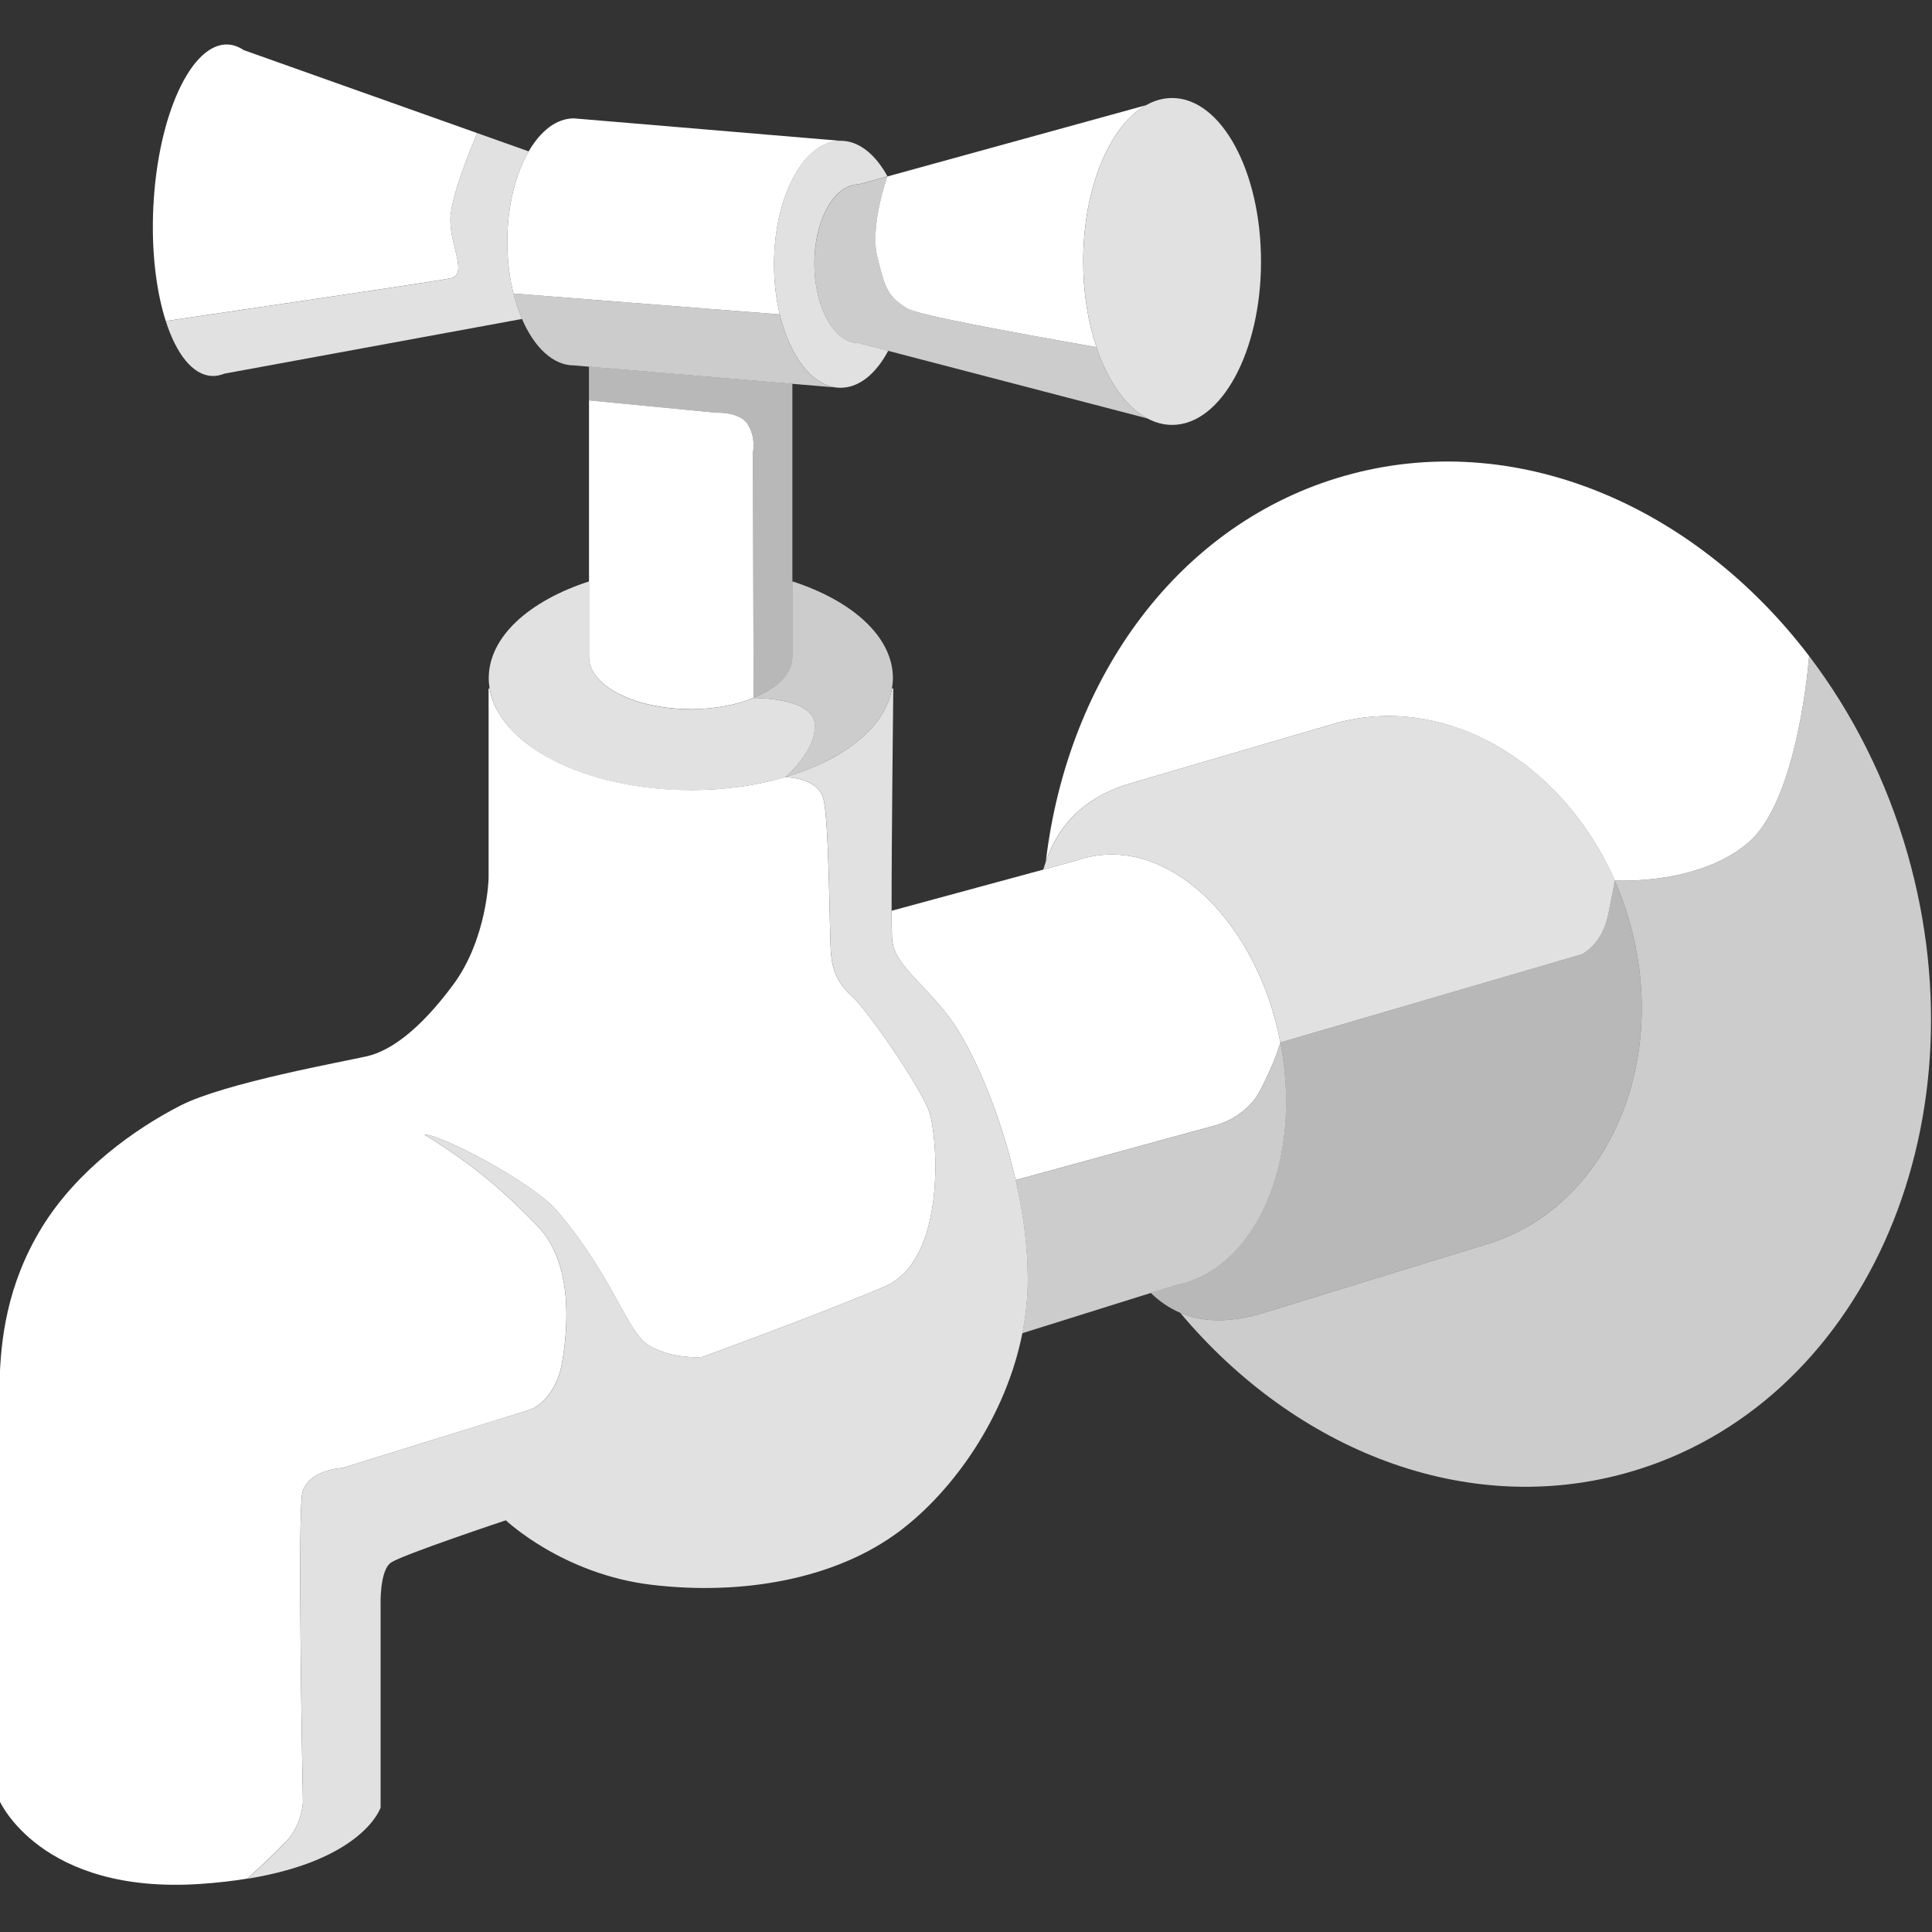
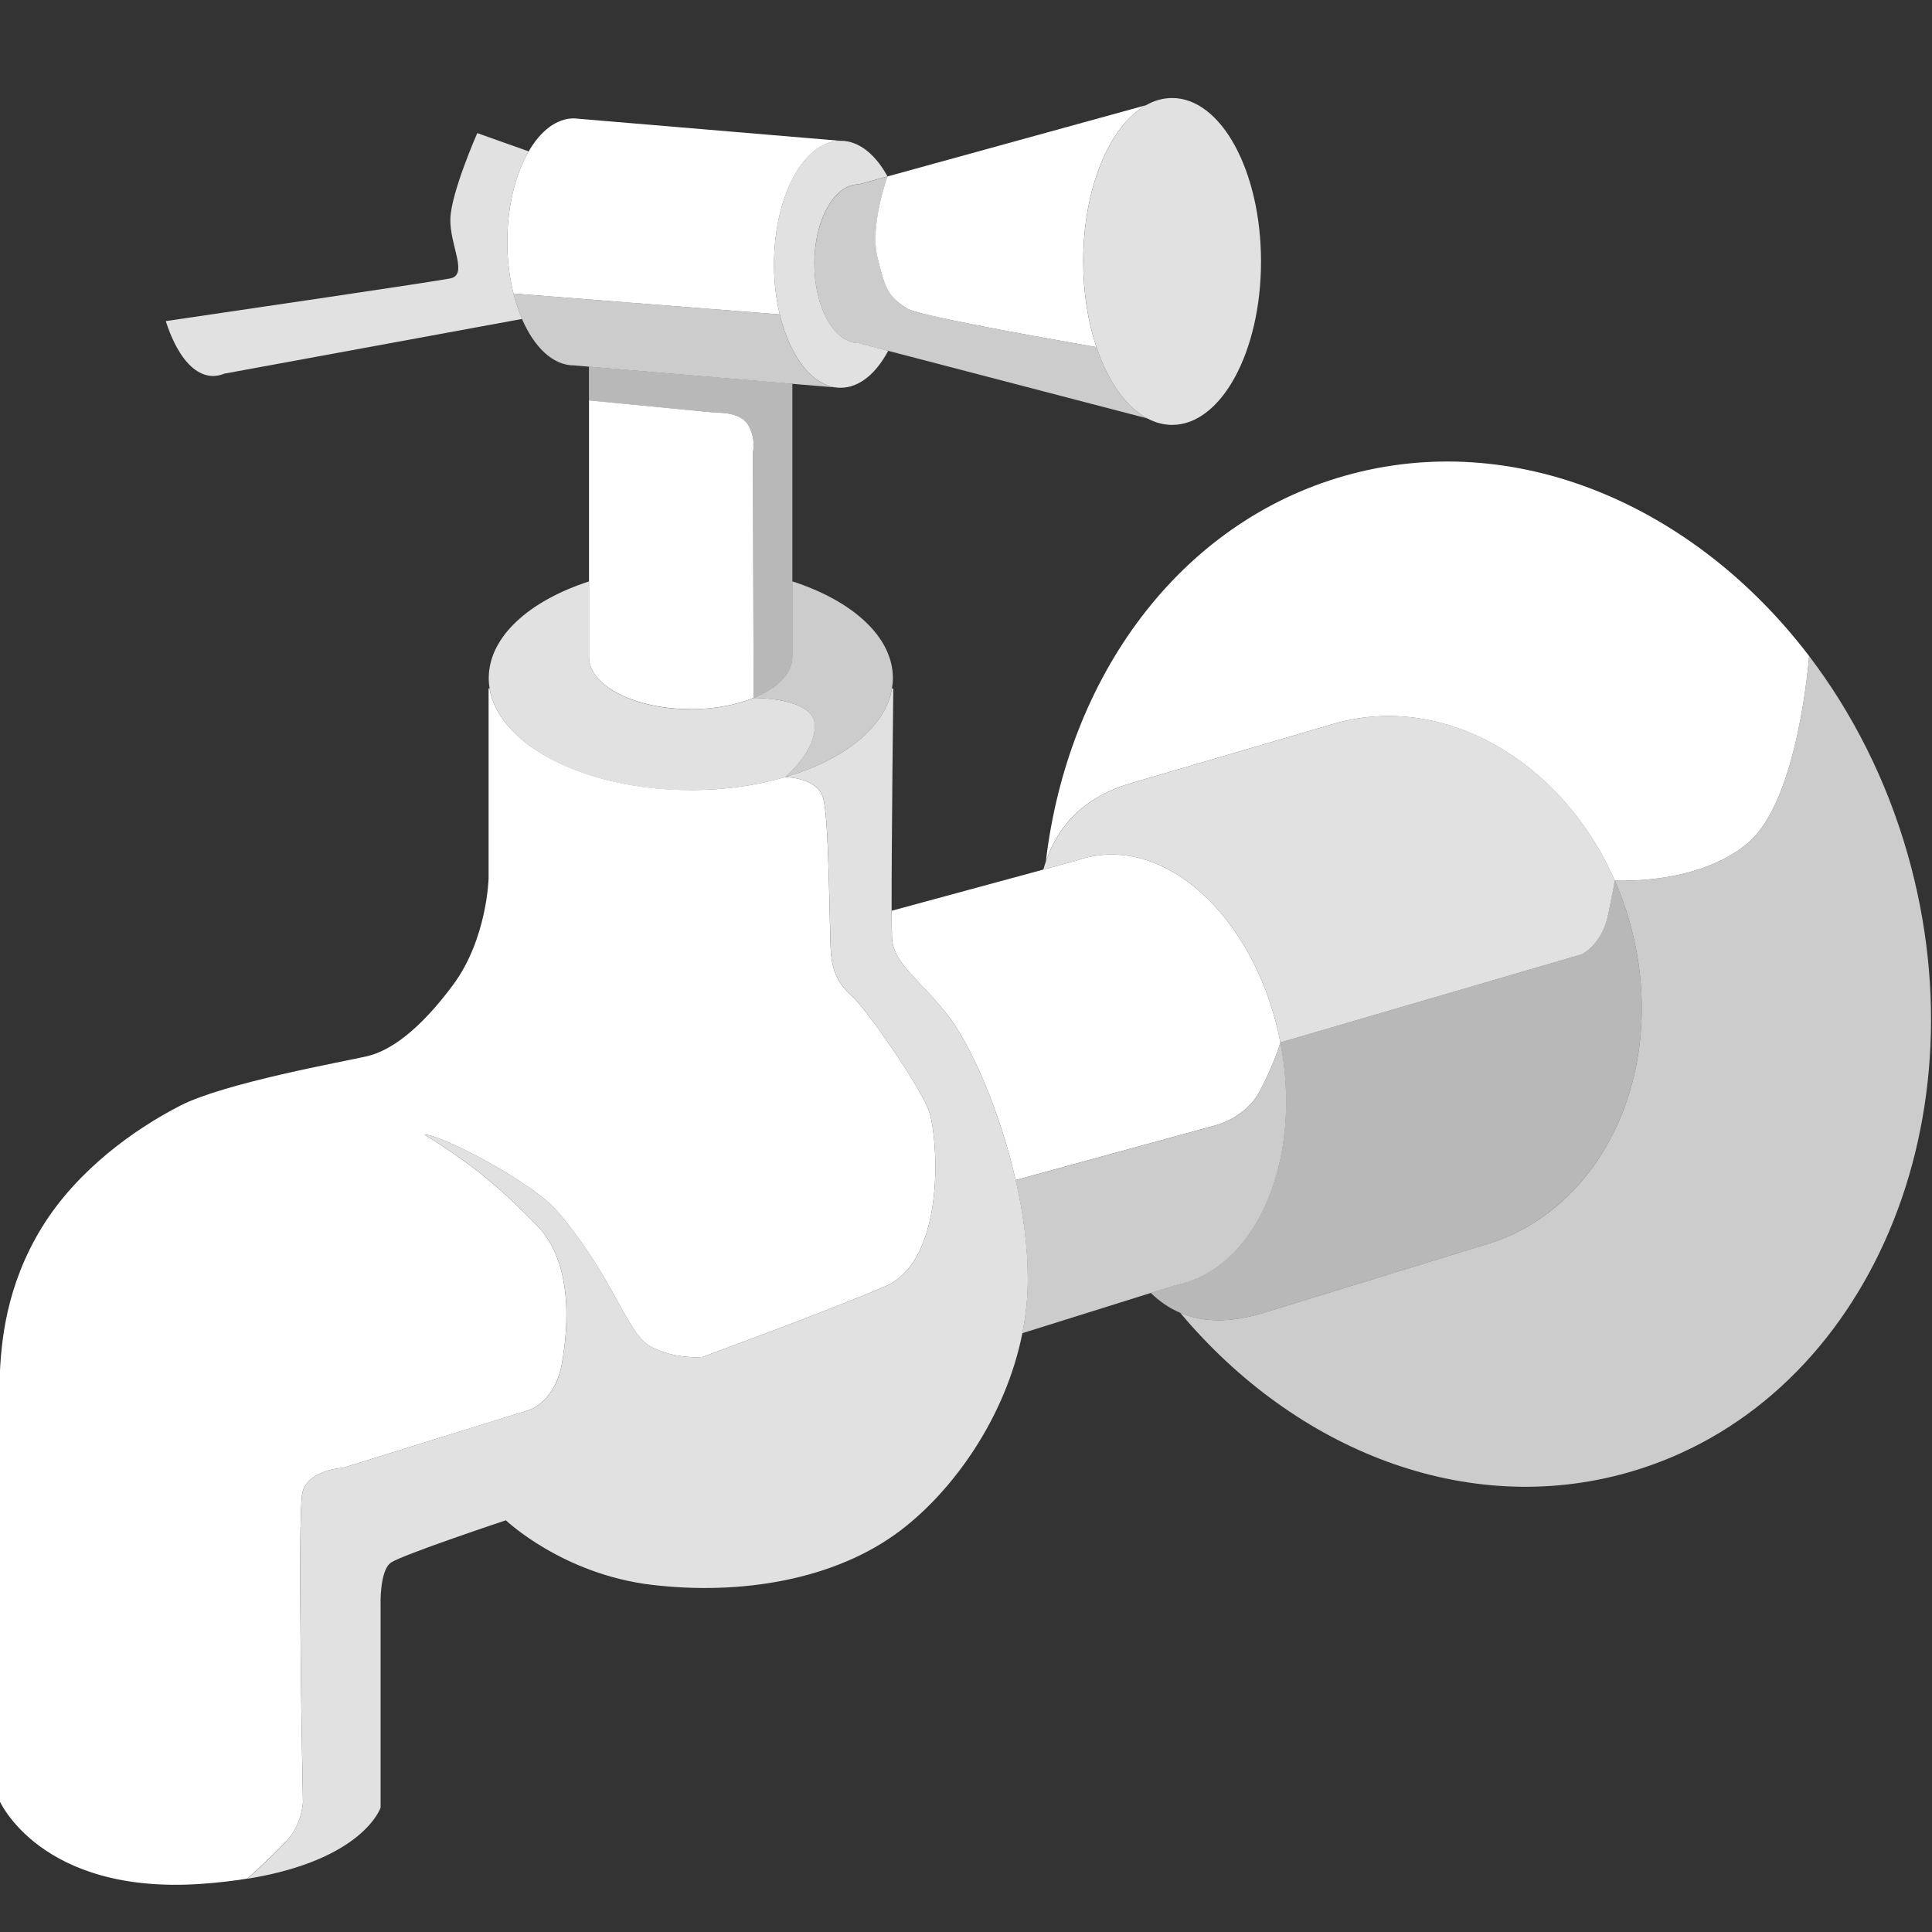
<svg xmlns="http://www.w3.org/2000/svg" viewBox="0 0 300 300">
  <rect x="0" y="0" width="300" height="300" fill="#333333" stroke="none" />
  <g fill="#fff">
    <path d="m 175.84 121.55 l 31.41 -9.2 c 17.04 -4.85 35.36 5.85 43.48 24.37 0 0 12.93 .82 20.76 -5.89 7.75 -6.64 9.4 -28.54 9.43 -28.96 -17.93 -23.54 -45.83 -35.47 -72.14 -27.98 -25.74 7.33 -42.98 31.25 -46.38 59.86 2.01 -5.81 6.17 -10.13 13.44 -12.2 z" />
    <path d="m 296.22 132.64 c -3.31 -11.61 -8.62 -21.99 -15.3 -30.77 -.03 .42 -1.68 22.32 -9.43 28.96 -7.83 6.71 -20.76 5.89 -20.76 5.89 .89 2.04 1.67 4.17 2.3 6.39 6.37 22.37 -3.8 44.88 -22.71 50.26 l -34.64 10.65 c -5.03 1.43 -9.07 1.26 -12.42 -.17 17.95 21.41 44.49 31.94 69.58 24.79 36.13 -10.29 55.55 -53.27 43.38 -96 z" opacity=".75" />
    <path d="m 167.22 133.61 c .75 -.26 1.52 -.48 2.32 -.63 12.62 -2.44 25.73 10.5 29.28 28.89 l 46.82 -13.69 s 3.15 -1.52 4.08 -6.16 c .87 -4.33 1.01 -5.21 1.02 -5.3 -8.12 -18.53 -26.44 -29.23 -43.48 -24.37 l -31.41 9.2 c -7.27 2.07 -11.43 6.4 -13.44 12.2 -.14 .42 -.28 .84 -.4 1.28 l 5.22 -1.42 z" opacity=".85" />
    <path d="m 195.68 204.02 l 34.64 -10.65 c 18.91 -5.39 29.08 -27.89 22.71 -50.26 -.63 -2.22 -1.41 -4.35 -2.3 -6.39 -.02 .1 -.16 .97 -1.02 5.3 -.93 4.64 -4.08 6.16 -4.08 6.16 l -46.82 13.69 c 3.56 18.4 -3.79 35.28 -16.41 37.72 l -3.72 1.17 c 1.37 1.33 2.89 2.37 4.58 3.09 3.35 1.43 7.39 1.6 12.42 .17 z" opacity=".65" />
    <path d="m 147.51 158.1 c 3.1 4.11 7.67 14.02 10.2 25.14 l 30.7 -8.41 s 4.9 -1.04 7.21 -5.41 3.2 -7.55 3.2 -7.55 c -3.56 -18.4 -16.67 -31.33 -29.28 -28.89 -.79 .15 -1.57 .36 -2.32 .63 l -5.22 1.42 -23.54 6.39 c .01 2.01 .02 3.5 .05 4.18 .2 4.14 4.5 6.55 9.01 12.51 z" />
    <path d="m 182.41 199.6 c 12.62 -2.44 19.97 -19.33 16.41 -37.72 0 0 -.89 3.18 -3.2 7.55 s -7.21 5.41 -7.21 5.41 l -30.7 8.41 c 1.14 5.01 1.88 10.28 1.88 15.36 0 2.85 -.3 5.67 -.85 8.41 l 19.95 -6.25 z" opacity=".75" />
    <path d="m 44.36 286.02 c 2.57 -2.68 2.68 -6.19 2.68 -6.19 s -.89 -44.3 -.1 -47.97 6.29 -3.93 6.29 -3.93 26.56 -8.27 28.8 -8.95 c 2.24 -.67 4.48 -3.36 5.16 -6.95 .67 -3.59 2.48 -15.33 -3.81 -21.74 -5.11 -5.21 -9.19 -8.96 -17.48 -14.12 2.69 0 16.92 7.52 20.62 11.88 9.05 10.65 10.76 19.05 14.57 21.07 s 7.97 1.59 7.97 1.59 18.54 -6.77 28.29 -10.92 c 9.76 -4.15 8.22 -23.34 6.96 -27.09 -1.25 -3.76 -9.76 -16.02 -12.02 -18.02 -2.25 -2 -3 -4.01 -3.25 -6.51 s -.25 -21.03 -1.23 -24.28 -5.92 -3.21 -5.92 -3.21 c -4.37 1.28 -9.34 2 -14.63 2 -16.35 0 -29.78 -6.93 -31.25 -15.78 h -.14 v 29.47 s -.21 9.41 -5.53 16.58 c -5.32 7.16 -9.82 10.23 -13.3 11.05 s -22.1 4.11 -29.06 7.69 c -6.96 3.57 -15.96 9.92 -21.49 18.92 -5.52 9.02 -6.34 17.61 -6.55 23.55 s 0 65.49 0 65.49 6.35 14.53 31.11 12.89 c 2.71 -.18 5.14 -.47 7.36 -.83 .08 -.07 3.41 -3.05 5.95 -5.71 z" />
    <path d="m 157.71 183.24 c -2.54 -11.12 -7.1 -21.03 -10.2 -25.14 -4.5 -5.96 -8.81 -8.37 -9.01 -12.51 -.03 -.68 -.05 -2.17 -.05 -4.18 -.02 -10.32 .26 -34.5 .26 -34.5 h -.2 c -1 5.99 -7.46 11.1 -16.61 13.77 0 0 4.95 -.05 5.92 3.21 .98 3.25 .98 21.78 1.23 24.28 s 1 4.51 3.25 6.51 10.76 14.27 12.02 18.02 c 1.25 3.76 2.79 22.94 -6.96 27.09 -9.76 4.15 -28.29 10.92 -28.29 10.92 s -4.16 .43 -7.97 -1.59 -5.52 -10.41 -14.57 -21.07 c -3.7 -4.36 -17.93 -11.88 -20.62 -11.88 8.29 5.15 12.37 8.91 17.48 14.12 6.29 6.41 4.48 18.15 3.81 21.74 s -2.91 6.28 -5.16 6.95 c -2.24 .67 -28.8 8.95 -28.8 8.95 s -5.51 .26 -6.29 3.93 c -.79 3.67 .1 47.97 .1 47.97 s -.12 3.5 -2.68 6.19 c -2.54 2.65 -5.87 5.64 -5.95 5.71 18.07 -2.93 20.68 -11.05 20.68 -11.05 v -31.31 s -.21 -5.53 1.64 -6.75 c 1.84 -1.23 17.81 -6.55 17.81 -6.55 s 8.8 8.39 22.72 10.03 28.45 -.82 38.48 -8.39 c 8.28 -6.25 16.42 -17.67 19 -30.68 .55 -2.75 .85 -5.56 .85 -8.41 0 -5.09 -.73 -10.35 -1.88 -15.36 z" opacity=".85" />
    <path d="m 107.27 122.69 c 5.28 0 10.26 -.73 14.63 -2 .03 -.03 4.91 -4.1 4.61 -8.26 -.31 -4.17 -9.48 -4.05 -9.48 -4.05 -2.69 1.09 -6.08 1.75 -9.77 1.75 -8.72 0 -15.79 -3.63 -15.79 -8.1 v -11.75 c -9.32 3.02 -15.58 8.61 -15.58 15.03 0 .55 .05 1.09 .14 1.62 1.47 8.85 14.9 15.78 31.25 15.78 z" opacity=".85" />
    <path d="m 117.02 108.38 s 9.18 -.12 9.48 4.05 c .3 4.16 -4.58 8.23 -4.61 8.26 9.15 -2.68 15.62 -7.78 16.61 -13.77 .09 -.53 .15 -1.07 .15 -1.62 0 -6.42 -6.28 -12.01 -15.62 -15.03 v 11.75 c 0 2.58 -2.36 4.87 -6.02 6.36 z" opacity=".75" />
    <path d="m 107.25 110.12 c 3.69 0 7.08 -.66 9.77 -1.75 l -.1 -38.15 s .51 -2.16 -.76 -4.25 -4.93 -1.88 -4.93 -1.88 l -19.77 -1.92 v 39.84 c 0 4.47 7.07 8.1 15.79 8.1 z" />
    <path d="m 116.16 65.98 c 1.27 2.09 .76 4.25 .76 4.25 l .1 38.15 c 3.66 -1.48 6.02 -3.78 6.02 -6.36 v -42.43 l -31.59 -2.66 v 5.25 l 19.77 1.92 s 3.66 -.21 4.93 1.88 z" opacity=".65" />
-     <path d="m 69.93 33.97 c .12 -4.08 4.18 -13.3 4.18 -13.3 l -36.27 -12.89 c -.77 -.52 -1.58 -.82 -2.43 -.87 -5.71 -.28 -10.91 11.01 -11.6 25.22 -.33 6.8 .43 13.03 1.93 17.72 10.98 -1.61 41.87 -6.15 44.19 -6.63 2.83 -.59 -.12 -5.18 0 -9.26 z" />
    <path d="m 78.77 37.56 c 0 -5.55 1.28 -10.53 3.31 -14.03 v -.03 s -7.97 -2.83 -7.97 -2.83 -4.06 9.21 -4.18 13.3 2.83 8.67 0 9.26 c -2.32 .48 -33.21 5.02 -44.19 6.63 1.64 5.11 4.17 8.37 7.15 8.52 .66 .03 1.31 -.1 1.95 -.36 l 46.2 -8.49 v -.04 c -.51 -1.2 -.96 -2.51 -1.31 -3.92 -.61 -2.44 -.96 -5.15 -.96 -8.02 z" opacity=".85" />
    <path d="m 79.73 45.58 l 41.35 3.24 c -.57 -2.38 -.89 -5 -.89 -7.77 0 -10.59 4.64 -19.18 10.35 -19.18 l -41.42 -3.49 c -2.72 0 -5.2 1.96 -7.04 5.15 -2.03 3.5 -3.31 8.48 -3.31 14.03 0 2.87 .35 5.58 .96 8.02 z" />
    <path d="m 130.54 60.22 c -4.22 0 -7.85 -4.69 -9.46 -11.4 l -41.35 -3.24 c .35 1.41 .8 2.72 1.31 3.92 1.9 4.41 4.81 7.24 8.08 7.24 l 2.34 .2 31.59 2.66 7.5 .63 z" opacity=".75" />
    <path d="m 120.19 41.04 c 0 2.77 .32 5.39 .89 7.77 1.61 6.71 5.24 11.4 9.46 11.4 2.89 0 5.5 -2.2 7.38 -5.74 l -4.57 -1.19 c -3.81 0 -6.9 -5.52 -6.9 -12.33 s 3.09 -12.33 6.9 -12.33 l 4.46 -1.23 c -1.87 -3.42 -4.44 -5.53 -7.27 -5.53 -5.72 0 -10.35 8.59 -10.35 19.18 z" opacity=".85" />
    <path d="m 136.24 39.92 c 1.19 4.94 1.64 6.13 4.65 8 1.51 .94 15.67 3.59 29.36 5.98 -1.3 -3.87 -2.05 -8.42 -2.05 -13.3 0 -11.42 4.1 -21.07 9.74 -24.26 l -40.14 11.06 s -2.76 7.58 -1.57 12.52 z" />
    <path d="m 126.45 40.96 c 0 6.81 3.09 12.33 6.9 12.33 l 4.57 1.19 40.26 10.5 c -3.33 -1.77 -6.14 -5.77 -7.92 -11.08 -13.69 -2.39 -27.85 -5.04 -29.36 -5.98 -3.01 -1.87 -3.46 -3.07 -4.65 -8 s 1.57 -12.52 1.57 -12.52 -4.46 1.23 -4.46 1.23 c -3.81 0 -6.9 5.52 -6.9 12.33 z" opacity=".75" />
    <path d="m 168.21 40.6 c 0 4.88 .75 9.43 2.05 13.3 1.78 5.31 4.59 9.31 7.92 11.08 1.22 .65 2.5 1 3.83 1 7.62 0 13.8 -11.36 13.8 -25.38 s -6.18 -25.38 -13.8 -25.38 c -1.41 0 -2.78 .39 -4.06 1.12 -5.64 3.19 -9.74 12.84 -9.74 24.26 z" opacity=".85" />
  </g>
</svg>